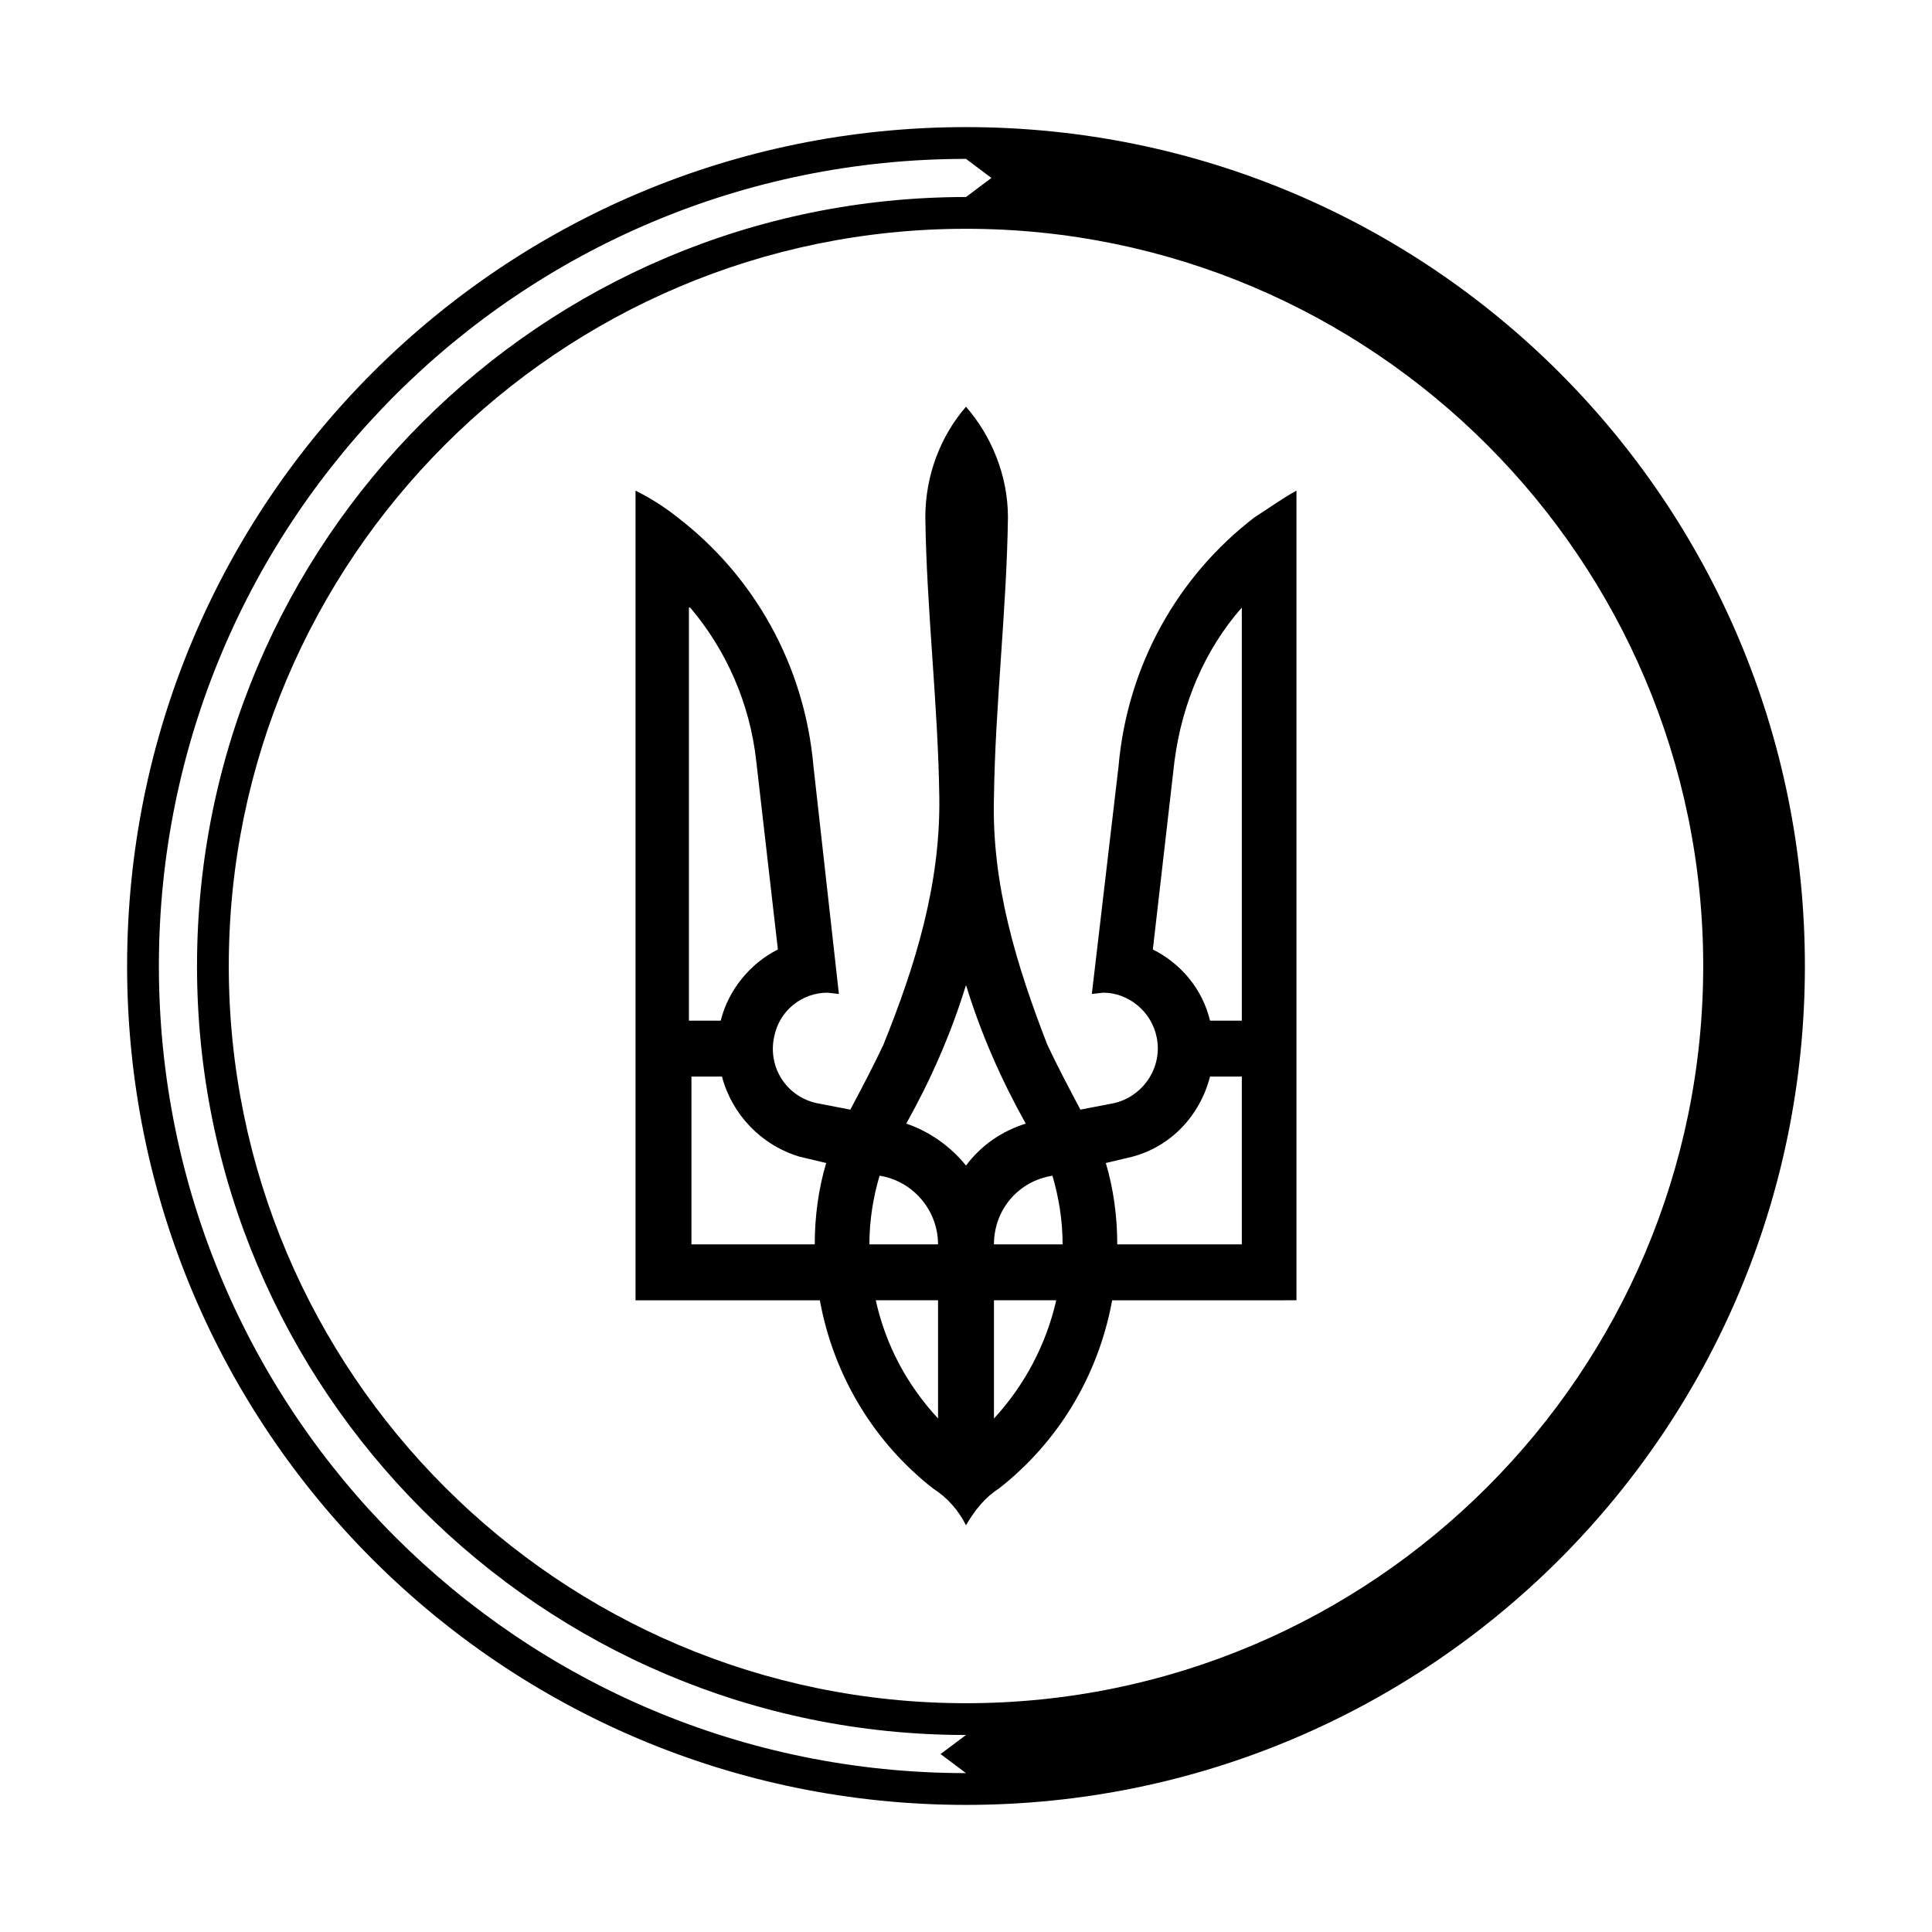
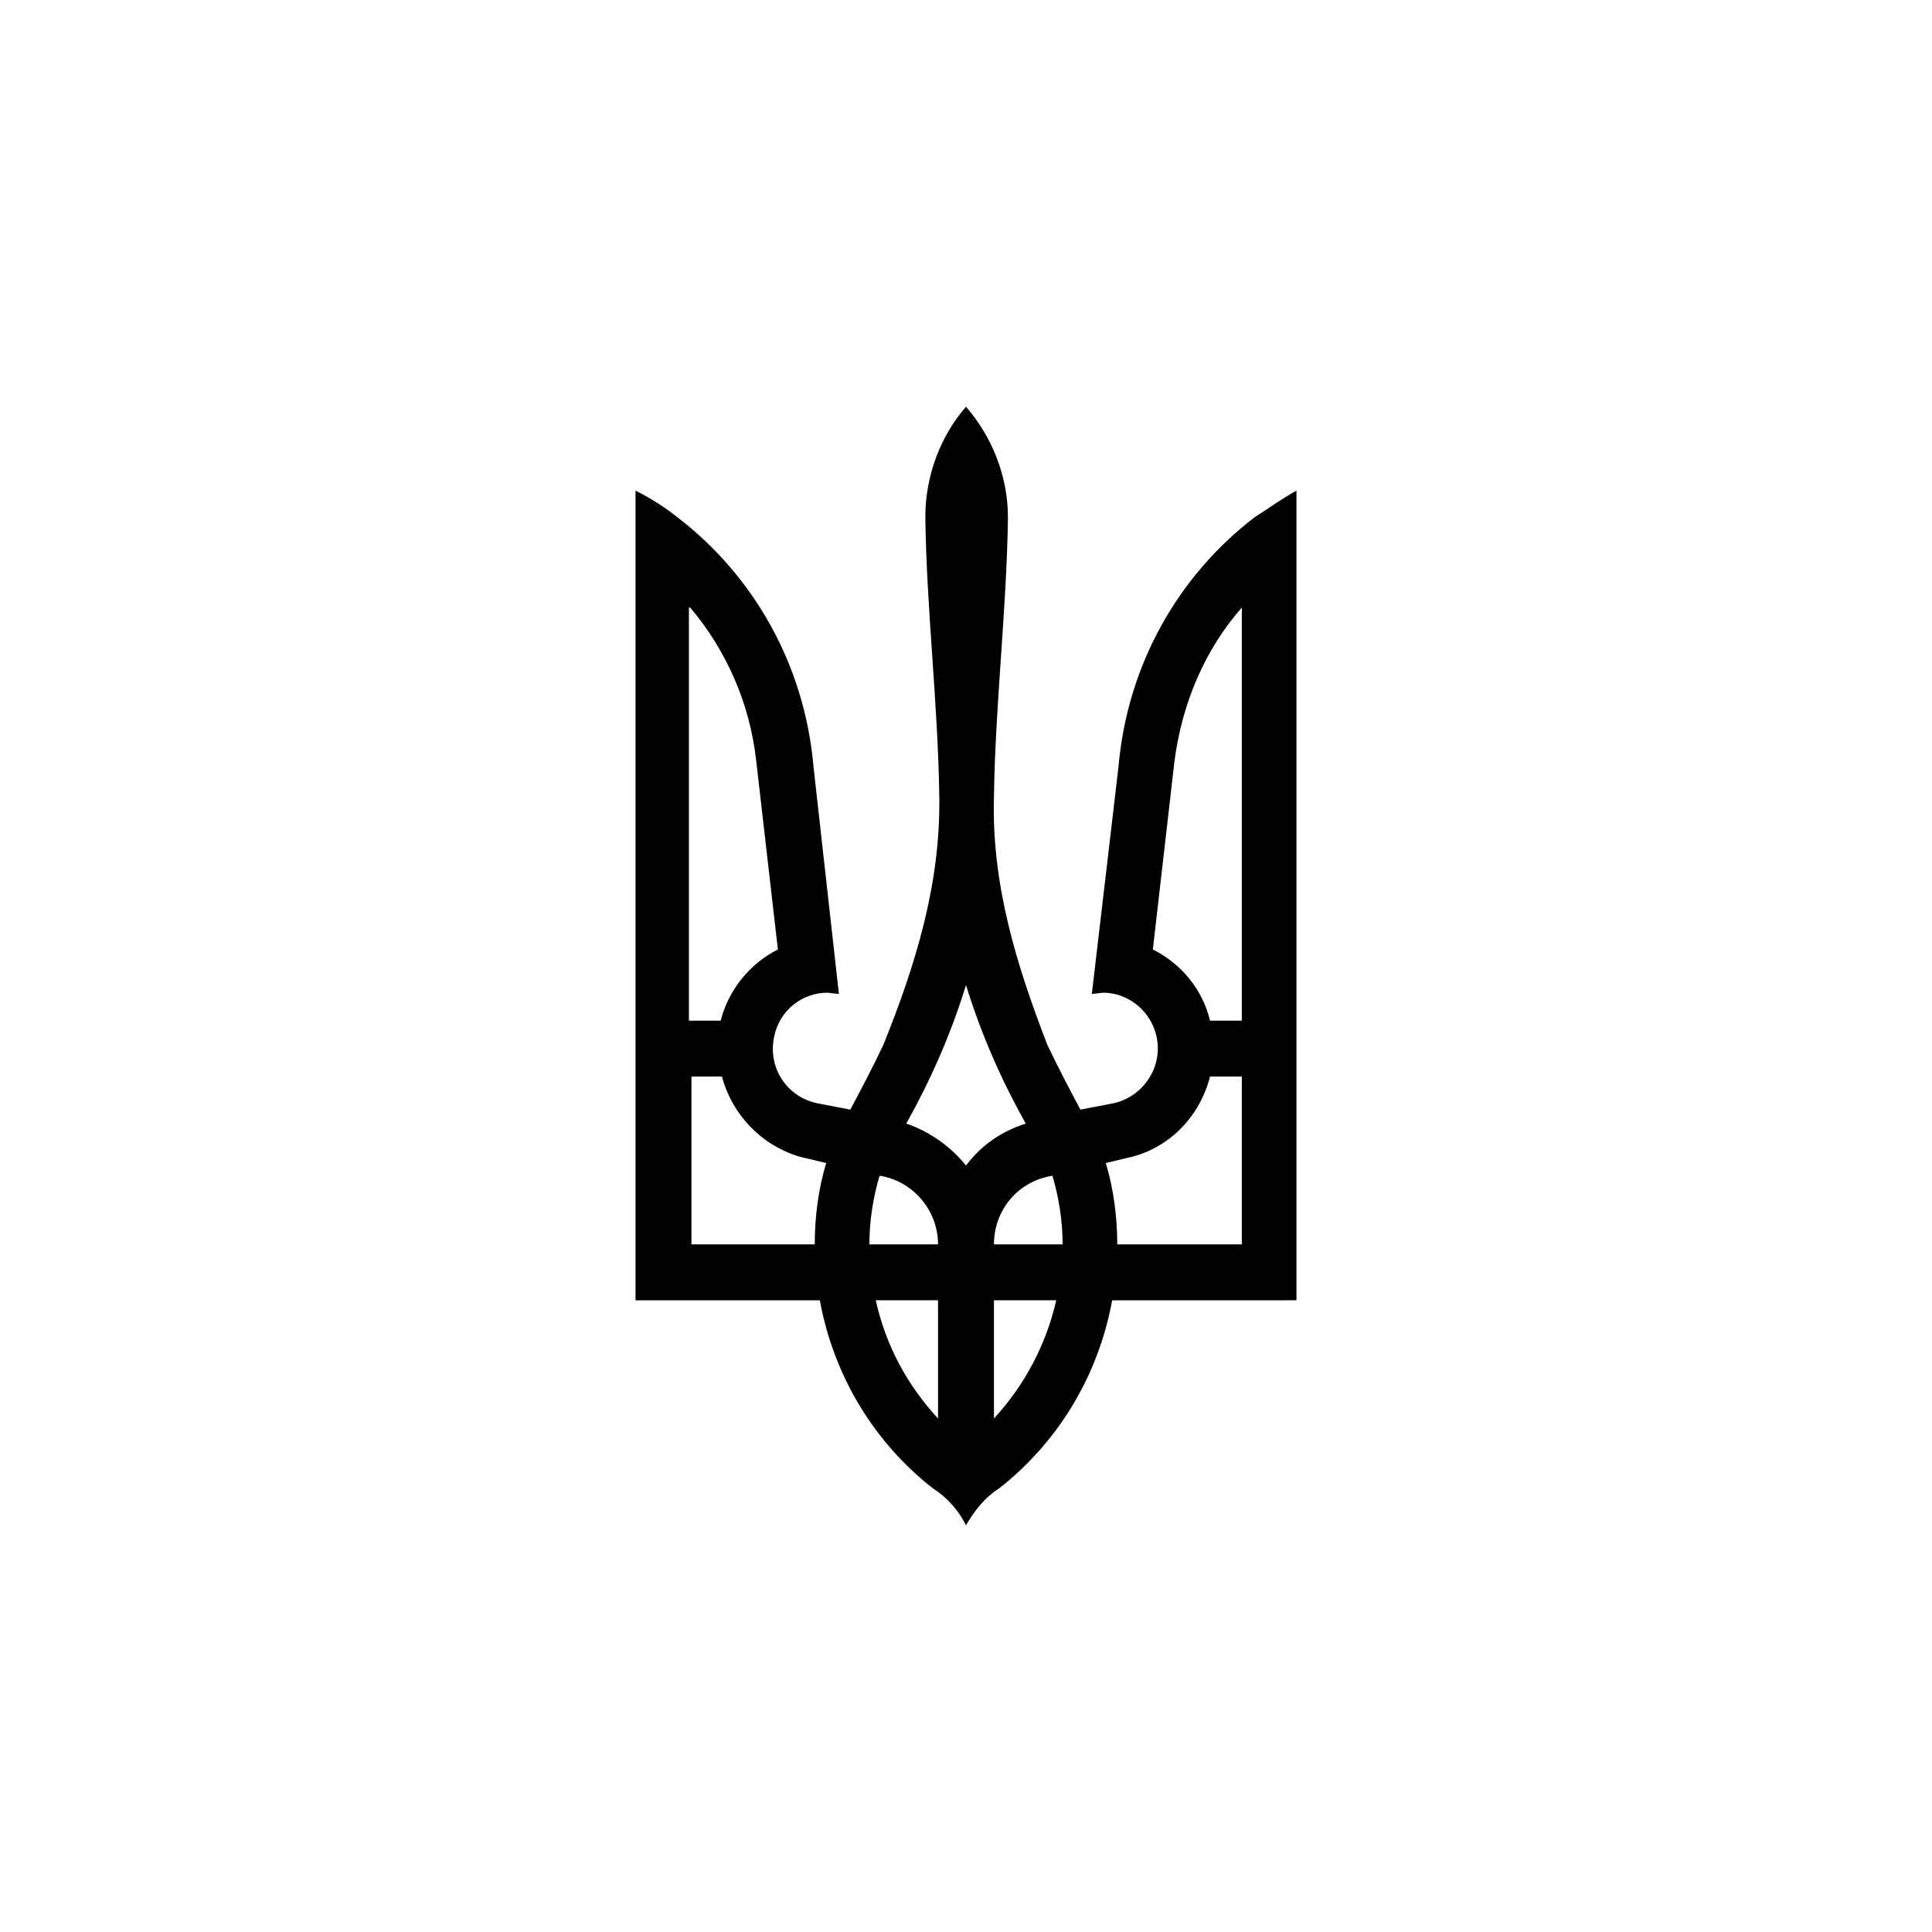
<svg xmlns="http://www.w3.org/2000/svg" version="1.1" id="Layer_1" x="0px" y="0px" viewBox="0 0 152 152" style="enable-background:new 0 0 152 152;" xml:space="preserve">
  <style type="text/css">
	.st0{fill-rule:evenodd;clip-rule:evenodd;}
</style>
  <path class="st0" d="M76,32c-2,2.3-3.2,5.4-3.2,8.7c0.1,7.3,1,14.7,1.1,22C74,69.6,72,76,69.5,82.2c-0.8,1.7-1.7,3.4-2.6,5.1  l-2.6-0.5c-2.4-0.5-3.9-2.8-3.4-5.2c0.4-2.1,2.2-3.5,4.2-3.5l0.9,0.1L64,60.3c-0.7-8-4.7-15-10.7-19.6c-1-0.8-2.1-1.5-3.3-2.1v63.7  h14.5c1.1,6,4.3,11.2,8.9,14.8c1.1,0.7,2,1.7,2.6,2.9c0.7-1.2,1.5-2.2,2.6-2.9c4.6-3.6,7.8-8.8,8.9-14.8H102V38.6  c-1.1,0.6-2.2,1.4-3.3,2.1c-6,4.6-10,11.6-10.7,19.6l-2.1,17.9l0.9-0.1c2,0,3.8,1.5,4.2,3.5c0.5,2.4-1.1,4.7-3.4,5.2l-2.6,0.5  c-0.9-1.7-1.8-3.4-2.6-5.1C80,76,78,69.6,78.2,62.7c0.1-7.3,1-14.7,1.1-22C79.3,37.4,78,34.3,76,32L76,32L76,32z M54.3,47.8  c2.8,3.3,4.7,7.5,5.2,12.1l1.7,14.8c-2.2,1.1-3.9,3.2-4.5,5.6h-2.5V47.8L54.3,47.8z M97.7,47.8v32.5h-2.5c-0.6-2.5-2.3-4.5-4.5-5.6  l1.7-14.8C93,55.3,94.8,51.1,97.7,47.8L97.7,47.8z M76,77.5c1.2,3.9,2.8,7.5,4.7,10.9c-1.9,0.6-3.5,1.7-4.7,3.3  c-1.2-1.5-2.9-2.7-4.7-3.3C73.2,85,74.8,81.4,76,77.5L76,77.5z M54.3,84.7h2.5c0.8,3,3.1,5.4,6.1,6.3l2.1,0.5  c-0.6,2-0.9,4.2-0.9,6.4h-9.7V84.7L54.3,84.7L54.3,84.7z M95.2,84.7h2.5v13.2h-9.8c0-2.2-0.3-4.4-0.9-6.4l2.1-0.5  C92.1,90.2,94.4,87.8,95.2,84.7L95.2,84.7z M69.2,92.5c2.6,0.4,4.6,2.7,4.6,5.4h-5.4C68.4,96,68.7,94.2,69.2,92.5L69.2,92.5z   M82.8,92.5c0.5,1.7,0.8,3.5,0.8,5.4h-5.4C78.2,95.1,80.2,92.9,82.8,92.5z M68.9,102.3h4.9v9.3C71.4,109,69.7,105.9,68.9,102.3z   M78.2,102.3h4.9c-0.8,3.5-2.5,6.7-4.9,9.3V102.3L78.2,102.3z" />
-   <path class="st0" d="M142,76c0,36.5-29.5,66-66,66c-36.5,0-66-29.5-66-66c0-36.5,29.5-66,66-66C112.5,10,142,39.5,142,76z M134,76  c0,32-26,58-58,58c-32,0-58-26-58-58c0-32,26-58,58-58C108,18,134,44,134,76z M12.5,76c0-35.1,28.4-63.5,63.5-63.5l2,1.5l-2,1.5  c-33.4,0-60.5,27.1-60.5,60.5c0,33.4,27.1,60.5,60.5,60.5l-2,1.5l2,1.5C40.9,139.5,12.5,111.1,12.5,76z" />
</svg>